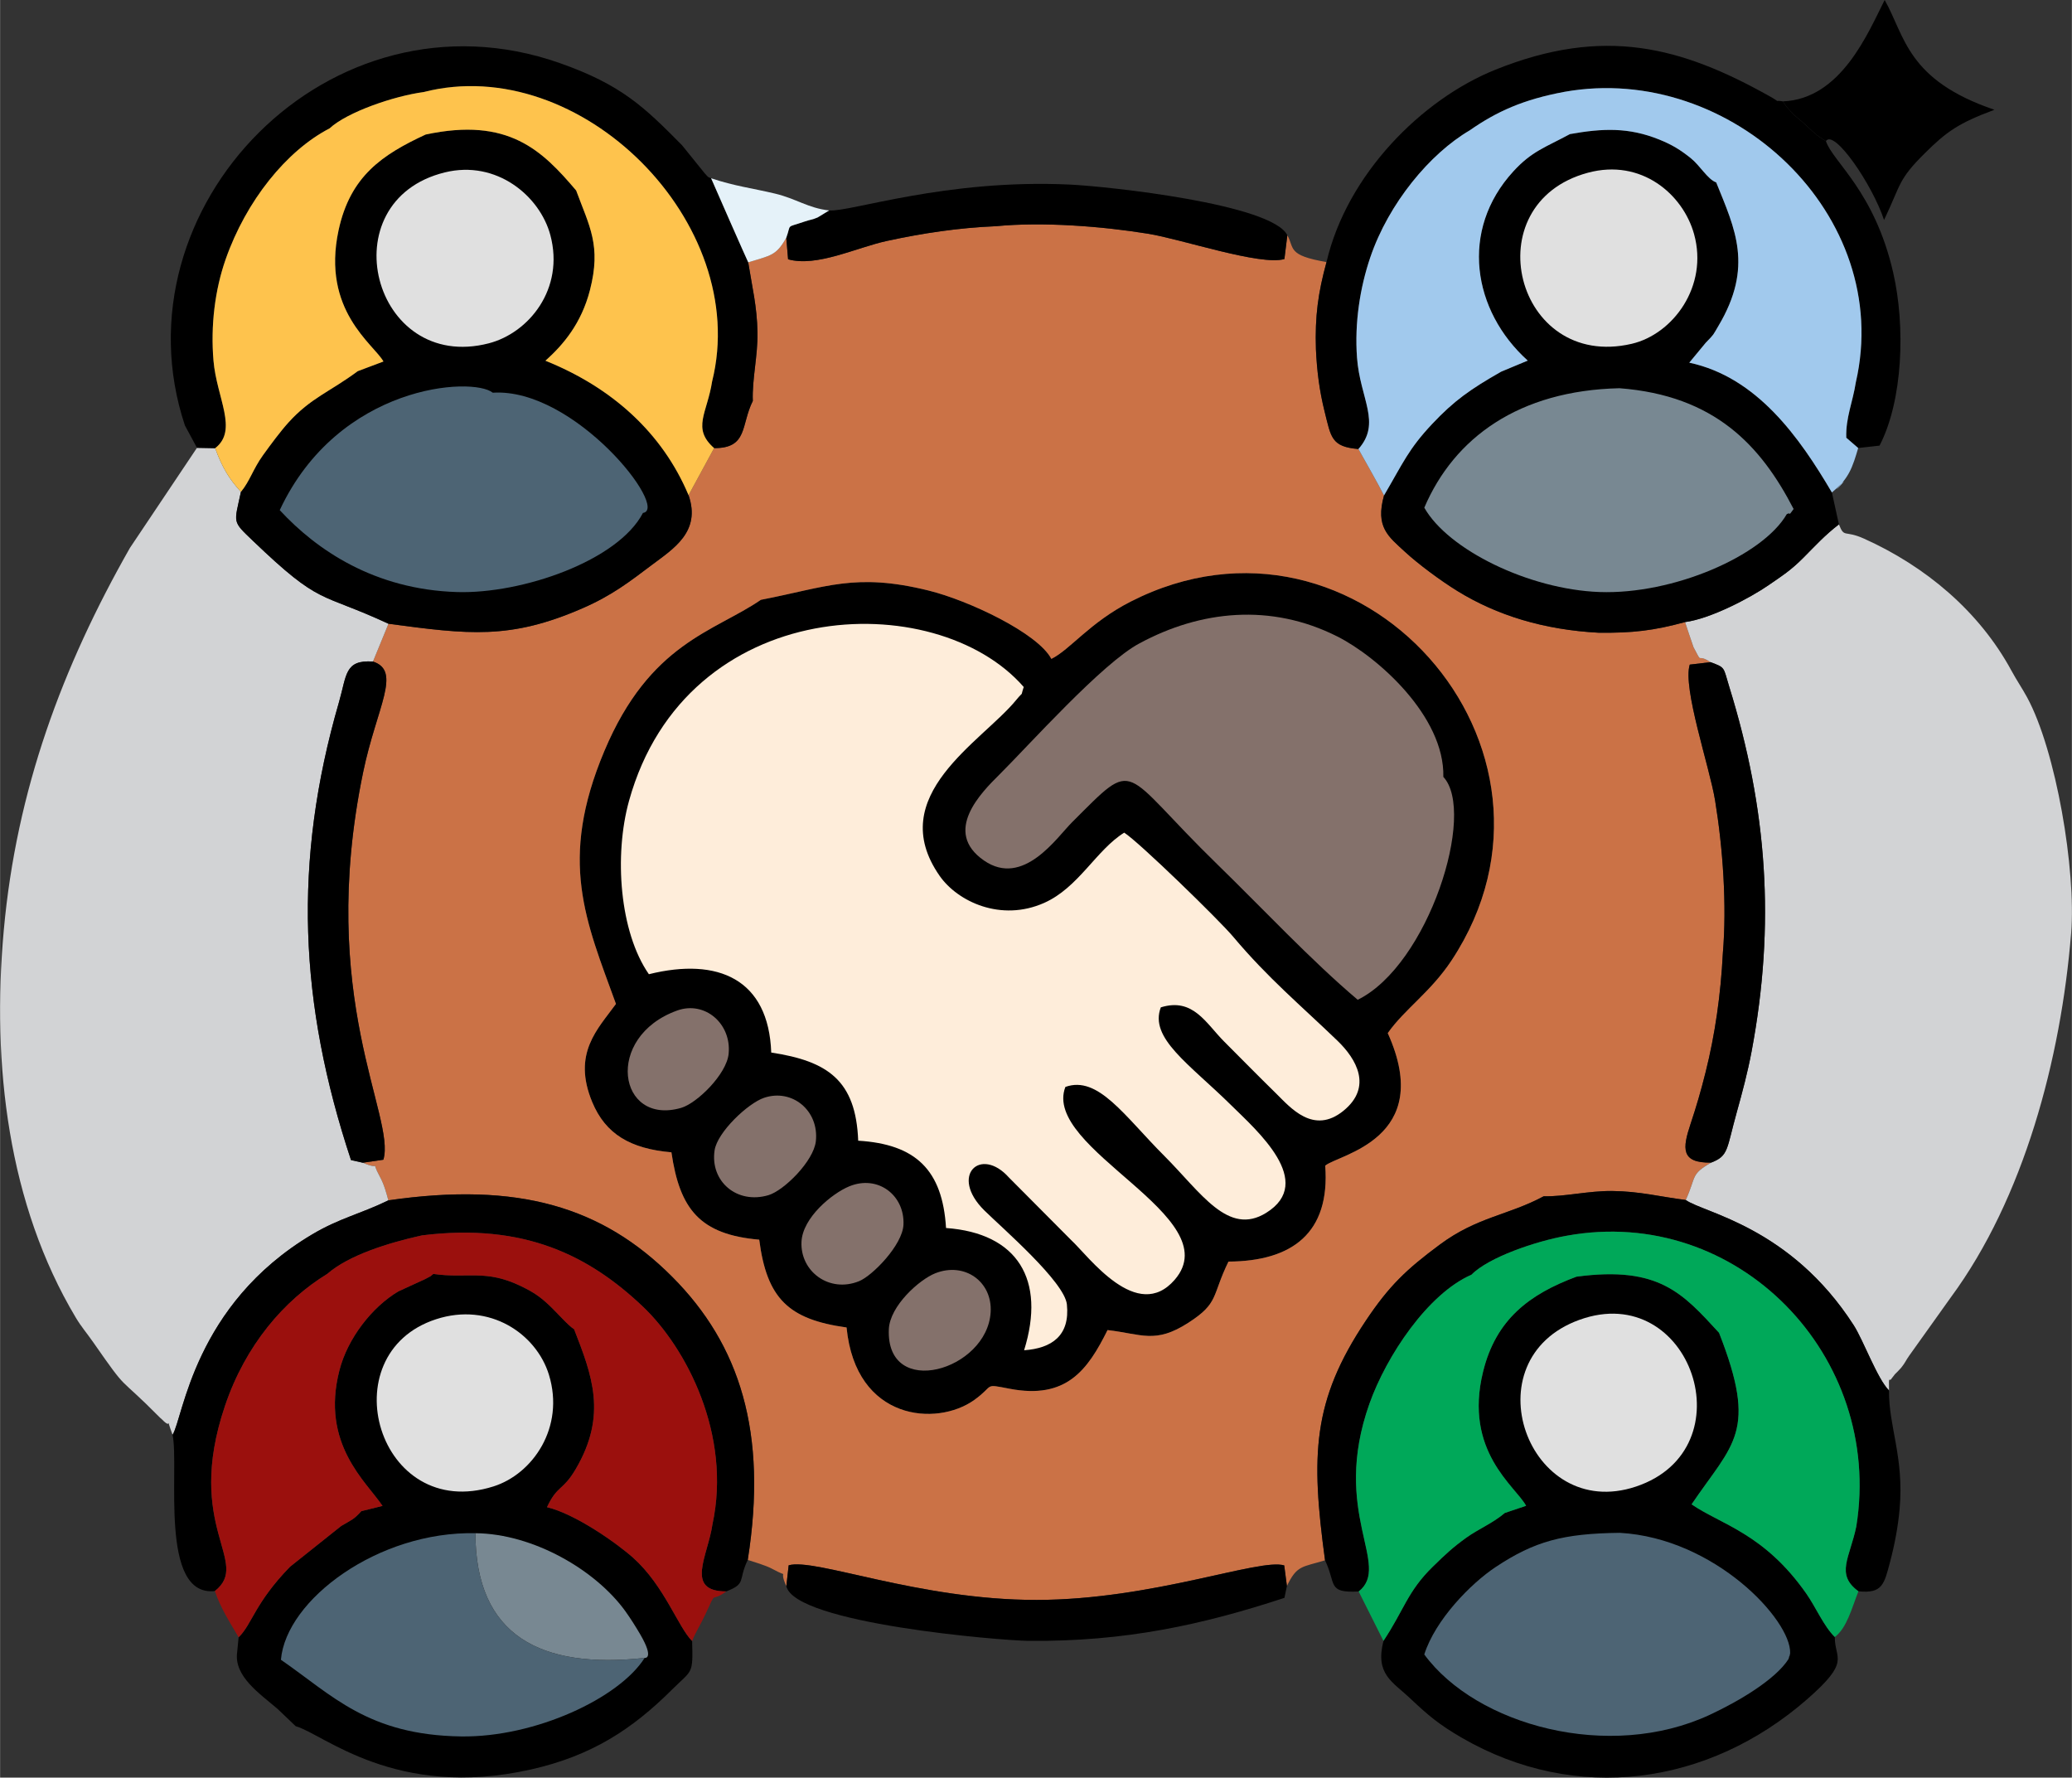
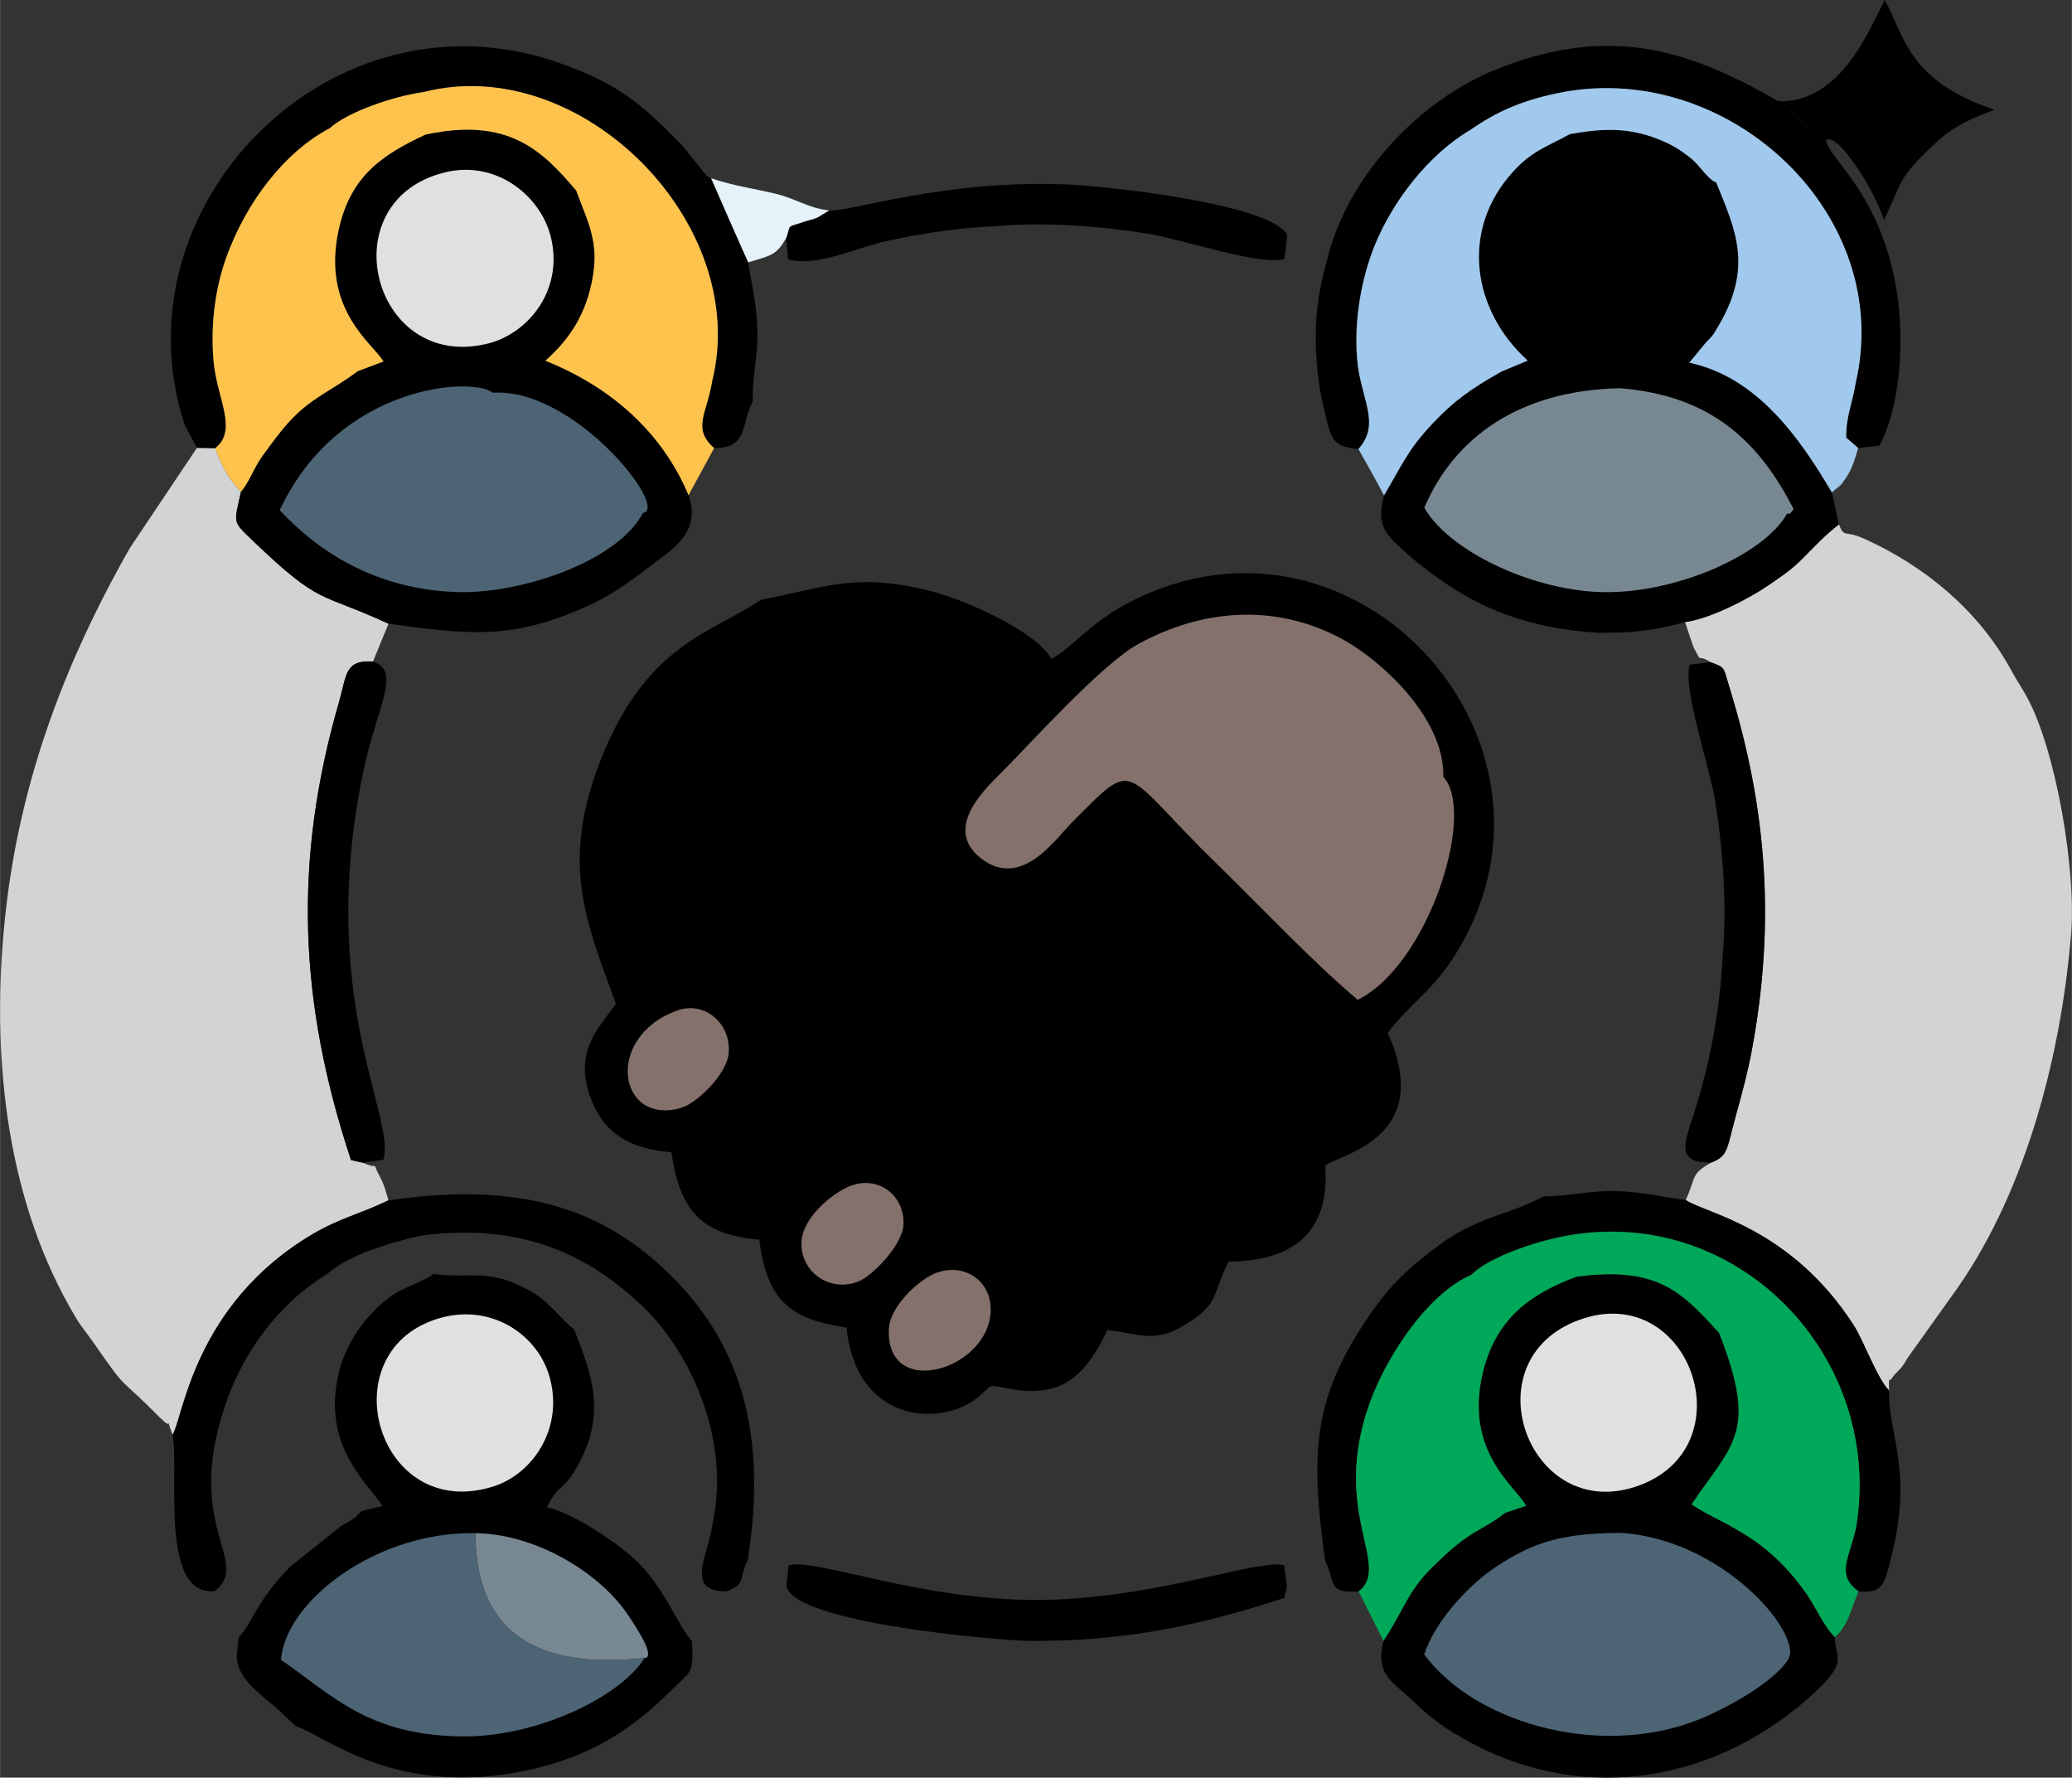
<svg xmlns="http://www.w3.org/2000/svg" xml:space="preserve" width="1259px" height="1080px" version="1.0" style="shape-rendering:geometricPrecision; text-rendering:geometricPrecision; image-rendering:optimizeQuality; fill-rule:evenodd; clip-rule:evenodd" viewBox="0 0 1257.69 1078.97">
  <rect x="0" y="0" width="1257.69" height="1078.97" fill="#333333" stroke="none" />
  <defs>
    <style type="text/css"> .fil3 {fill:#D2D3D5} .fil2 {fill:#FEEDDA} .fil5 {fill:#84716B} .fil1 {fill:#CB7246} .fil7 {fill:#00A859} .fil0 {fill:black} .fil9 {fill:black} .fil4 {fill:#4D6474} .fil10 {fill:#788892} .fil6 {fill:#9B100D} .fil11 {fill:#A1C9ED} .fil8 {fill:#E0E0E0} .fil13 {fill:#E5F2F9} .fil12 {fill:#FEC34D} </style>
  </defs>
  <g id="Camada_x0020_1">
    <path class="fil0" d="M461.84 364.07c-28.36,19.44 -67.36,26.05 -95,91.71 -28.13,66.8 -11.26,103.11 7.02,153.57 -10.93,15.13 -26.76,29.94 -14.38,59.65 8.05,19.3 23.04,28.25 48.05,30.42 5.04,34.59 17.29,49.9 53.3,53.03 4.6,35.64 17.65,48.39 53.02,53.29 5.55,56.83 54.83,60.23 77.46,44.04 12.72,-9.09 5.29,-9.95 21.59,-6.84 34.34,6.55 47.27,-11.24 59.37,-35.63 20.85,2.4 28.92,8.56 49.13,-4.48 18.67,-12.04 14.01,-16.08 24.28,-37.08 38.68,-0.23 61.8,-17.31 58.74,-58.23 7.67,-6.71 67.03,-16.01 37.96,-80.45 10.23,-14.57 26.08,-24.95 38.78,-44.19 85.08,-128.96 -56.75,-288.21 -194.91,-217.69 -24.88,12.71 -36.64,29.11 -48.08,34.74 -8.24,-15.67 -50.17,-35.47 -74.49,-41.48 -44.54,-11.02 -61.99,-2.07 -101.84,5.62z" />
-     <path class="fil1" d="M433.44 272l-15.51 28.55c7.73,22.27 -9.35,32.61 -22.27,42.34 -13.45,10.12 -24.15,18.48 -41.99,26.26 -44.13,19.25 -69.37,15.94 -117.89,9.45l-9.42 22.94c17.65,5.75 2.23,27.67 -5.95,67.09 -28.41,136.87 20.04,209.48 12.26,235.28l-12.48 1.82c12.03,5.29 4.15,-2.89 10.4,8.55 2.65,4.85 3.97,10.14 5.11,14.3 78.84,-11.45 129.91,3.93 172.26,46.37 41.1,41.18 58.14,94.49 45.91,171.87 3.57,1.2 10.89,3.26 14.86,5.43 11.76,6.42 3.18,-1.19 8.56,10.48l1.41 -12.63c15.84,-4.68 79.03,21.11 150.58,21.01 70.56,-0.09 135.26,-25.53 150.25,-20.95l1.63 12.5c6.12,-12.66 9.02,-11.31 23.15,-15.6 -8.65,-63.71 -7.81,-96.77 24.76,-145.46 14.1,-21.09 24.51,-31.05 44.93,-46.18 22.8,-16.89 41.4,-17.7 63.08,-29.33 12.6,0.33 27.08,-3.33 41.52,-3.19 16.54,0.15 29.39,3.53 44.67,5.46 6.64,-14.56 2.72,-15.38 15.42,-22.7 -18.54,0.36 -17.4,-8.72 -12.55,-23.29 3.61,-10.87 6.22,-19.75 9.18,-31.56 5.73,-22.81 9.22,-47.24 10.47,-72.12 2.5,-29.49 0.02,-63.89 -4.7,-92.82 -3.34,-20.42 -19.84,-68.29 -15.38,-82.47l12.62 -1.48c-9.12,-5.93 -4.34,2.34 -10.34,-9.06 -0.21,-0.4 -5.13,-15.2 -5.15,-15.28 -18.85,5.18 -32.12,6.72 -52.52,6.46 -33.29,-1.79 -61.62,-10.53 -85.51,-25.22 -10.65,-6.54 -24.21,-16.71 -31.89,-23.8 -10.19,-9.4 -18.2,-15.01 -12.81,-34.3 -4.57,-8.86 -9.91,-18.03 -15.54,-28.17 -16.52,-1.39 -16.6,-7.05 -20.57,-22.94 -3.07,-12.35 -4.61,-24.23 -5.22,-37.59 -0.66,-20.08 1.33,-34.34 6.42,-52.95 -24.03,-4.1 -19.35,-8.42 -23.78,-16.27l-1.78 14.43c-14.57,4.23 -62.17,-12.03 -82.76,-15.36 -28.12,-4.56 -64.08,-7.32 -92.34,-4.57 -22.89,0.96 -44.66,4.28 -66.14,8.93 -18.52,4 -42.68,16.07 -60.05,11.15l-1.09 -13.07c-6.16,10.95 -9.38,10.69 -23.11,14.93 2.45,15.42 5.33,26.55 5.62,42.5 0.26,14.16 -3.36,28.67 -2.83,41.62 -7.33,14.59 -2.87,28.76 -23.5,28.64zm370.98 435.52c3.06,40.92 -20.06,58 -58.74,58.23 -10.27,21 -5.61,25.04 -24.28,37.08 -20.21,13.04 -28.28,6.88 -49.13,4.48 -12.1,24.39 -25.03,42.18 -59.37,35.63 -16.3,-3.11 -8.87,-2.25 -21.59,6.84 -22.63,16.19 -71.91,12.79 -77.46,-44.04 -35.37,-4.9 -48.42,-17.65 -53.02,-53.29 -36.01,-3.13 -48.26,-18.44 -53.3,-53.03 -25.01,-2.17 -40,-11.12 -48.05,-30.42 -12.38,-29.71 3.45,-44.52 14.38,-59.65 -18.28,-50.46 -35.15,-86.77 -7.02,-153.57 27.64,-65.66 66.64,-72.27 95,-91.71 39.85,-7.69 57.3,-16.64 101.84,-5.62 24.32,6.01 66.25,25.81 74.49,41.48 11.44,-5.63 23.2,-22.03 48.08,-34.74 138.16,-70.52 279.99,88.73 194.91,217.69 -12.7,19.24 -28.55,29.62 -38.78,44.19 29.07,64.44 -30.29,73.74 -37.96,80.45z" />
-     <path class="fil2" d="M393.85 591.32c42.09,-10.46 72.7,3.05 74.27,47.54 34.2,5.21 51.39,16.78 52.79,53.51 34.97,2.1 51.2,17.81 53.32,52.99 43.36,3.11 60.75,31.27 47.39,74.21 16.78,-1.18 27.93,-8.84 25.98,-27.82 -1.42,-13.73 -39.11,-46.23 -50.08,-57.03 -21.5,-21.2 -2.26,-39.25 14.91,-19.99l37.86 38.06c10.51,9.73 39.93,50.53 62.84,23.88 32.92,-38.3 -80.98,-79.19 -66.45,-116.94 19.86,-7.14 35.83,17.63 59.98,41.79 22.33,22.32 38.75,48.99 61.89,34.65 30.3,-18.77 -5.73,-50.05 -21.15,-65.27 -25.49,-25.14 -49.96,-40.74 -42.78,-59.47 19.62,-6.09 27.35,9.65 38.46,20.77 11.14,11.16 20.39,20.59 31.65,31.63 8.48,8.33 22.55,25.22 40.79,10.35 17.81,-14.52 7.72,-31.5 -3.63,-42.45 -22.31,-21.5 -42.16,-37.97 -63.36,-63.18 -8.55,-10.17 -57.03,-57.35 -66.13,-63.16 -17.01,10.55 -27.69,33.34 -48.6,42.64 -26.25,11.68 -52.56,-0.79 -63.47,-16.44 -33.94,-48.71 25.84,-81.38 46.52,-106.75 4.96,-6.07 2.28,-0.97 4.55,-7.86 -53.6,-61.48 -204.84,-56.13 -239.6,69.09 -9.2,33.15 -5.74,79.66 12.05,105.25z" />
    <path class="fil3" d="M104.71 870.87c6.49,-10.22 12.78,-78.92 84.79,-121.66 16.65,-9.88 29.04,-12.29 46.2,-20.63 -1.14,-4.16 -2.46,-9.45 -5.11,-14.3 -6.25,-11.44 1.63,-3.26 -10.4,-8.55l-7.17 -1.6c-31.47,-94.98 -35.42,-180.84 -7.32,-277.88 4.81,-16.6 3.38,-25.84 20.66,-24.71l9.42 -22.94c-42.5,-19.7 -40.62,-10.41 -82.3,-50.34 -12.83,-12.3 -11.4,-10.37 -7.28,-29.72 -7.19,-7.84 -11.51,-15.06 -15.62,-26.52l-11.06 -0.21 -40.72 60.78c-41.08,72.23 -68.85,146.88 -76.56,232.05 -7.42,81.97 2.7,166.39 43.68,235.05 3.41,5.72 6.65,9.32 10.64,15.05 22.3,31.98 13.45,18.38 40.51,45.73 0.34,0.34 0.94,0.79 1.27,1.13 6.99,7.2 1.29,-4.39 6.37,9.27z" />
    <path class="fil3" d="M1022.84 377.58c0.02,0.08 4.94,14.88 5.15,15.28 6,11.4 1.22,3.13 10.34,9.06 9.28,3.42 7.65,3.02 11.32,14.83 23.04,74.3 28.15,144.06 13.57,221.57 -2.35,12.49 -5.69,25.01 -8.95,36.67 -6.32,22.63 -4.87,26.57 -15.58,30.67 -12.7,7.32 -8.78,8.14 -15.42,22.7 10.98,7.88 63.45,16.16 101.97,76.03 5.89,9.17 14.32,32.5 21.42,39.57 -0.2,-10.2 0.15,-4.67 1.56,-7.23l2.03 -2.62c0.3,-0.37 0.91,-0.83 1.22,-1.2 0.47,-0.54 1.96,-1.99 2.43,-2.56 2.86,-3.53 2.72,-4.28 5.19,-7.74l25.2 -35.3c44.06,-59.8 66.73,-144.2 72.93,-220.97 3.08,-38.1 -9.11,-110.64 -26.75,-143.1 -3.01,-5.53 -6.45,-10.54 -9.4,-16.01 -19.61,-36.22 -52.2,-63.47 -89.58,-80.29 -12.04,-5.41 -11.86,-0.1 -15.24,-8.66 -8.62,6.66 -14.11,12.75 -21.43,20.11 -7.83,7.87 -12.8,10.93 -21.2,16.74 -11.28,7.8 -35.32,20.45 -50.78,22.45z" />
    <path class="fil0" d="M952.97 81.39c-15.07,8.15 -23.11,10.36 -34.34,22.61 -32.77,35.73 -24.82,84.66 8.72,114.87l-16.12 6.72c-18.63,10.62 -28.49,17.52 -41.82,31.67 -14.49,15.39 -17.72,23.72 -29.3,43.46 -5.39,19.29 2.62,24.9 12.81,34.3 7.68,7.09 21.24,17.26 31.89,23.8 23.89,14.69 52.22,23.43 85.51,25.22 20.4,0.26 33.67,-1.28 52.52,-6.46 15.46,-2 39.5,-14.65 50.78,-22.45 8.4,-5.81 13.37,-8.87 21.2,-16.74 7.32,-7.36 12.81,-13.45 21.43,-20.11l-4.26 -19.37c-19.66,-33.39 -45.42,-70 -86.58,-78.78l10.02 -12.12c5.33,-5.5 4.09,-4.16 7.61,-10.07 21.55,-36.16 10.11,-58.98 -1.28,-87.22 -5.21,-1.86 -9.76,-10.2 -15.52,-14.79 -6.07,-4.84 -11,-7.98 -19.15,-11.26 -18.38,-7.41 -34.05,-6.86 -54.12,-3.28z" />
    <path class="fil0" d="M219.28 917.23c-4.69,5.21 -5.69,5.12 -12.24,9.01l-31.01 24.71c-21.43,22.01 -23.06,34.91 -31.23,42.84l-0.89 9.05c-2.05,14.62 13.68,25.11 24.51,34.39l11.02 10.52c16.81,4.63 60.51,44.68 142.62,26.31 37.07,-8.29 61.74,-24.56 85.68,-48.37 12.48,-12.42 12.95,-8.91 12.36,-29.64 -8.44,-8.29 -16.86,-33.59 -35.83,-50.55 -9.9,-8.84 -35.09,-26.62 -52.27,-30.68 6.36,-13.6 9.58,-9.7 17.52,-23.27 19.23,-32.87 9.76,-56.89 -1.07,-84.76 -3.24,-1.89 -10.63,-10.27 -14.26,-13.72 -5.98,-5.71 -9.81,-8.48 -18.02,-12.44 -21.62,-10.41 -32.36,-4.41 -53.17,-7.4 -2.79,2.18 -0.22,0.62 -5.36,3.32l-15.89 7.29c-15.95,9.48 -30.77,28.44 -35.77,47.95 -11.47,44.7 16.26,67.44 26.18,82.25l-12.88 3.19z" />
    <path class="fil0" d="M913.42 918.33c-7.02,6.06 -16.15,9.81 -23.42,15.05 -7.96,5.73 -12.58,10.01 -20.33,17.6 -15.34,15.02 -17.29,26 -29.9,45.01 -5.21,20.3 5.64,24.85 16.1,34.76 10.96,10.37 17.66,16.05 31.54,24.07 69.3,40.05 149.5,28.95 209.48,-23.37 26.87,-23.44 16.77,-24.21 16.87,-37.83 -6.74,-6.6 -11.5,-18.06 -17.29,-26.33 -25.61,-36.59 -51.86,-41.95 -69.66,-54.2 25.27,-37.28 40.42,-43.56 16.67,-104.13 -22,-23.89 -36.41,-40.79 -86.56,-34.05 -28.5,10.62 -48.81,25.82 -56.65,57.54 -12.03,48.64 19.94,69.87 26.09,81.52l-12.94 4.36z" />
    <path class="fil0" d="M258.33 81.66c-26.17,12.15 -45.78,25.11 -52.87,58.16 -10.45,48.71 21.48,69.18 27.26,79.6l-15.59 5.86c-17.13,12.69 -28.47,16.16 -42.05,31.14 -4.8,5.29 -10.78,13.34 -15.52,19.93 -6.14,8.56 -7.86,15.55 -13.36,22.19 -4.12,19.35 -5.55,17.42 7.28,29.72 41.68,39.93 39.8,30.64 82.3,50.34 48.52,6.49 73.76,9.8 117.89,-9.45 17.84,-7.78 28.54,-16.14 41.99,-26.26 12.92,-9.73 30,-20.07 22.27,-42.34 -15.94,-37.9 -46.58,-65.39 -86.88,-81.6 10.71,-9.58 21.79,-22.51 27.03,-42.88 6.96,-27.06 -0.33,-38.64 -8.38,-60.45 -20.69,-24.35 -41.1,-44.71 -91.37,-33.96z" />
    <path class="fil0" d="M805.2 159.07c-5.09,18.61 -7.08,32.87 -6.42,52.95 0.61,13.36 2.15,25.24 5.22,37.59 3.97,15.89 4.05,21.55 20.57,22.94 14.12,-15.9 1,-30.44 -0.85,-55.42 -1.57,-21.31 1.87,-42.67 8.02,-60.83 11.21,-33.02 36.31,-63.08 60.35,-77.15 16.4,-11.45 32.57,-18.78 57.7,-23.44 101.03,-17.91 200.09,74.94 176.72,176.4 -1.86,12.02 -6.19,21.44 -5.79,33.57l7.23 6.25 12.97 -1.45c14.17,-27.35 15.79,-72.31 8.28,-105.02 -11.34,-49.49 -36.56,-67.08 -40.85,-79.82 -6.6,-3.81 -8.38,-6.48 -14.5,-11.81 -3.45,-3.01 -3.37,-2.5 -6.65,-6.03 -3.89,-4.16 -2.54,-2.86 -4.96,-6.27 -6.77,-1.14 0.31,1.57 -8.25,-3.22 -53.41,-29.88 -100.24,-42.57 -166.35,-15.97 -44.59,17.95 -90.03,63.47 -102.44,116.73z" />
    <path class="fil0" d="M119.52 271.81l11.06 0.21c14.12,-10.95 0.89,-30.39 -1.04,-53.13 -1.8,-21.23 0.87,-42.88 7.35,-61.41 12.45,-35.59 36.97,-66.02 63.1,-79.54 10.66,-9.91 39.13,-19.66 57.16,-22.07 95.09,-24.4 199.06,79.56 175.08,175.65 -2.97,19.34 -12.47,28.4 1.21,40.48 20.63,0.12 16.17,-14.05 23.5,-28.64 -0.53,-12.95 3.09,-27.46 2.83,-41.62 -0.29,-15.95 -3.17,-27.08 -5.62,-42.5 -0.28,-0.36 -21.25,-47.93 -22.54,-51.05 -2.31,-0.9 -1.46,-0.34 -4.15,-3.33l-13.53 -16.75c-22.98,-23.21 -36.7,-36.66 -74.26,-49.85 -139.64,-49.01 -271.29,88.15 -227.48,219.97l7.33 13.58z" />
    <path class="fil0" d="M937.08 726.09c-21.68,11.63 -40.28,12.44 -63.08,29.33 -20.42,15.13 -30.83,25.09 -44.93,46.18 -32.57,48.69 -33.41,81.75 -24.76,145.46 6.91,14.35 1.13,19.94 20.41,18.92 20.22,-15.97 -17.17,-47.43 6.57,-114.08 10.28,-28.87 35.37,-66.64 61.92,-78.2 10.27,-10.54 39.13,-20.36 57.73,-23.64 103.79,-18.93 192.54,73.03 175.86,176.45 -3.91,19.02 -12.81,29.03 1.3,39.36 14.6,1.49 15.62,-4.26 19.28,-18.11 2.68,-10.13 4.78,-21.15 5.74,-32.03 2.74,-31.18 -6.69,-49.95 -6.46,-71.77 -7.1,-7.07 -15.53,-30.4 -21.42,-39.57 -38.52,-59.87 -90.99,-68.15 -101.97,-76.03 -15.28,-1.93 -28.13,-5.31 -44.67,-5.46 -14.44,-0.14 -28.92,3.52 -41.52,3.19z" />
    <path class="fil0" d="M235.7 728.58c-17.16,8.34 -29.55,10.75 -46.2,20.63 -72.01,42.74 -78.3,111.44 -84.79,121.66 4.19,20.35 -8.39,98.57 25.67,94.85 22.43,-17.74 -18.93,-38.27 6.15,-112.44 12.47,-36.89 35.89,-64.06 62.11,-80.09 12.96,-11.31 36.94,-18.81 57.48,-23.35 62.21,-7.74 101.56,12.46 133.89,43.04 26.63,25.19 54.17,78.13 42.42,132.38 -2.7,19.05 -17.01,40.68 8.39,40.67 12.45,-4.82 6.96,-6.46 13.05,-19.11 12.23,-77.38 -4.81,-130.69 -45.91,-171.87 -42.35,-42.44 -93.42,-57.82 -172.26,-46.37z" />
    <path class="fil4" d="M983.26 930.38c-34.43,0.4 -51.74,5.08 -75.43,20.79 -15.05,9.97 -36.61,32.01 -43.28,53.04 31.67,43.08 112.22,65.06 173.33,36.62 17.79,-8.28 39.86,-21.45 47.72,-33.75 0.3,-0.57 0.56,-2.2 0.59,-1.85 0.03,0.35 0.44,-1.44 0.46,-1.84 0.65,-20.02 -45.63,-69.77 -103.39,-73.01z" />
    <path class="fil4" d="M299.08 238.36c-12.23,-9.88 -93.62,-5.12 -129.32,71.28 22.34,24.19 57.53,48.19 107.61,49.72 39.55,1.2 97.76,-18.97 112.88,-48.03 16.33,-2.32 -41.45,-76.16 -91.17,-72.97z" />
    <path class="fil4" d="M391.27 1006.31c-62.96,6.88 -102.6,-13.27 -102.73,-75.7 -58.9,-1.28 -114.95,40.27 -118.06,76.82 31.11,21.45 52.78,45.74 109.46,46.53 44.74,0.62 95.85,-23.13 111.33,-47.65z" />
    <path class="fil5" d="M876.12 471.55c0.85,-36.87 -40.1,-73 -64.31,-85.21 -40.57,-20.46 -83.2,-15.76 -120.04,4.1 -22.53,11.82 -67.45,62.14 -85.22,79.78 -10.76,10.68 -34.7,34.53 -9.25,52.11 23.84,16.46 44.18,-14.01 53.37,-23.18 40.29,-40.18 28.44,-32.7 88.41,25.65 27.15,26.43 56.9,58.26 85.06,82.04 42.96,-21.11 72.15,-113.74 51.98,-135.29z" />
-     <path class="fil6" d="M130.38 965.72c3.38,10.17 9.07,18.94 14.42,28.07 8.17,-7.93 9.8,-20.83 31.23,-42.84l31.01 -24.71c6.55,-3.89 7.55,-3.8 12.24,-9.01l12.88 -3.19c-9.92,-14.81 -37.65,-37.55 -26.18,-82.25 5,-19.51 19.82,-38.47 35.77,-47.95l15.89 -7.29c5.14,-2.7 2.57,-1.14 5.36,-3.32 20.81,2.99 31.55,-3.01 53.17,7.4 8.21,3.96 12.04,6.73 18.02,12.44 3.63,3.45 11.02,11.83 14.26,13.72 10.83,27.87 20.3,51.89 1.07,84.76 -7.94,13.57 -11.16,9.67 -17.52,23.27 17.18,4.06 42.37,21.84 52.27,30.68 18.97,16.96 27.39,42.26 35.83,50.55 2.26,-5.74 5.05,-9.75 7.99,-16.08 7.5,-16.21 2.39,-6.47 12.73,-14.04 -25.4,0.01 -11.09,-21.62 -8.39,-40.67 11.75,-54.25 -15.79,-107.19 -42.42,-132.38 -32.33,-30.58 -71.68,-50.78 -133.89,-43.04 -20.54,4.54 -44.52,12.04 -57.48,23.35 -26.22,16.03 -49.64,43.2 -62.11,80.09 -25.08,74.17 16.28,94.7 -6.15,112.44z" />
    <path class="fil7" d="M824.72 965.98l15.05 30.01c12.61,-19.01 14.56,-29.99 29.9,-45.01 7.75,-7.59 12.37,-11.87 20.33,-17.6 7.27,-5.24 16.4,-8.99 23.42,-15.05l12.94 -4.36c-6.15,-11.65 -38.12,-32.88 -26.09,-81.52 7.84,-31.72 28.15,-46.92 56.65,-57.54 50.15,-6.74 64.56,10.16 86.56,34.05 23.75,60.57 8.6,66.85 -16.67,104.13 17.8,12.25 44.05,17.61 69.66,54.2 5.79,8.27 10.55,19.73 17.29,26.33 7.34,-5.53 10.25,-17.43 14.34,-27.75 -14.11,-10.33 -5.21,-20.34 -1.3,-39.36 16.68,-103.42 -72.07,-195.38 -175.86,-176.45 -18.6,3.28 -47.46,13.1 -57.73,23.64 -26.55,11.56 -51.64,49.33 -61.92,78.2 -23.74,66.65 13.65,98.11 -6.57,114.08z" />
-     <path class="fil8" d="M963.85 104.85c-69.48,18.73 -44.06,120.24 26.59,103.84 25.01,-5.8 46.69,-34.89 37.88,-66.61 -6.7,-24.14 -31.95,-45.99 -64.47,-37.23z" />
    <path class="fil8" d="M958.74 801.09c-66.81,24.12 -31.31,123.12 34.29,101.22 68.23,-22.76 33.44,-125.68 -34.29,-101.22z" />
-     <path class="fil8" d="M264.62 800.74c-64.84,21.14 -35.28,123.67 34.86,101.48 23.89,-7.55 43.46,-35.86 33.71,-67.73 -7.64,-24.97 -36.09,-44.34 -68.57,-33.75z" />
+     <path class="fil8" d="M264.62 800.74c-64.84,21.14 -35.28,123.67 34.86,101.48 23.89,-7.55 43.46,-35.86 33.71,-67.73 -7.64,-24.97 -36.09,-44.34 -68.57,-33.75" />
    <path class="fil8" d="M269.93 104.65c-70.58,17.38 -43.86,121.99 26.75,103.73 24.21,-6.26 46.1,-32.98 37.35,-65.7 -6.37,-23.78 -32.71,-45.76 -64.1,-38.03z" />
    <path class="fil0" d="M477.29 962.73c4.98,22.71 130.36,33.05 146.9,33.22 58.69,0.59 105.85,-9.78 155.47,-26.1l1.5 -7.19 -1.63 -12.5c-14.99,-4.58 -79.69,20.86 -150.25,20.95 -71.55,0.1 -134.74,-25.69 -150.58,-21.01l-1.41 12.63z" />
    <path class="fil0" d="M503.29 127.74l-7.05 4.27c-2.9,1.28 -4.75,1.4 -7.81,2.45 -11.84,4.08 -7.97,1.04 -11.17,9.85l1.09 13.07c17.37,4.92 41.53,-7.15 60.05,-11.15 21.48,-4.65 43.25,-7.97 66.14,-8.93 28.26,-2.75 64.22,0.01 92.34,4.57 20.59,3.33 68.19,19.59 82.76,15.36l1.78 -14.43c-9.2,-18.98 -109.01,-29.68 -132.02,-30.77 -75.25,-3.55 -133.34,16.74 -146.11,15.71z" />
    <path class="fil0" d="M220.19 705.73l12.48 -1.82c7.78,-25.8 -40.67,-98.41 -12.26,-235.28 8.18,-39.42 23.6,-61.34 5.95,-67.09 -17.28,-1.13 -15.85,8.11 -20.66,24.71 -28.1,97.04 -24.15,182.9 7.32,277.88l7.17 1.6z" />
    <path class="fil0" d="M1045.79 578.69c-1.25,24.88 -4.74,49.31 -10.47,72.12 -2.96,11.81 -5.57,20.69 -9.18,31.56 -4.85,14.57 -5.99,23.65 12.55,23.29 10.71,-4.1 9.26,-8.04 15.58,-30.67 3.26,-11.66 6.6,-24.18 8.95,-36.67 14.58,-77.51 9.47,-147.27 -13.57,-221.57 -3.67,-11.81 -2.04,-11.41 -11.32,-14.83l-12.62 1.48c-4.46,14.18 12.04,62.05 15.38,82.47 4.72,28.93 7.2,63.33 4.7,92.82z" />
    <path class="fil9" d="M1082.24 61.53c2.42,3.41 1.07,2.11 4.96,6.27 3.28,3.53 3.2,3.02 6.65,6.03 6.12,5.33 7.9,8 14.5,11.81 5.03,-7.51 28.22,26.43 35.3,47.88 10.49,-21.99 8.34,-24.25 24.74,-40.51 13.26,-13.15 20.38,-18.23 42.27,-26.38 -53.26,-18.08 -54.22,-44.74 -66.64,-66.63 -10.1,19.96 -26.47,60.13 -61.78,61.53z" />
    <path class="fil10" d="M1084.59 312.09c2.77,-1.66 0.52,2.06 4.16,-3.14 -19.89,-38.52 -47.84,-68.88 -105.71,-73.31 -61.08,1.4 -100.33,30.05 -118.48,72.5 14.46,25.57 63.59,49.64 106.32,51.2 44.76,1.63 99.07,-21.95 113.71,-47.25z" />
    <path class="fil10" d="M391.27 1006.31c0,-0.01 6.2,0.93 -2.67,-14.29 -2.66,-4.56 -5.9,-9.71 -9.03,-14.06 -17.92,-24.89 -55.87,-47.07 -91.03,-47.35 0.13,62.43 39.77,82.58 102.73,75.7z" />
    <path class="fil11" d="M911.23 225.59l16.12 -6.72c-33.54,-30.21 -41.49,-79.14 -8.72,-114.87 11.23,-12.25 19.27,-14.46 34.34,-22.61 20.07,-3.58 35.74,-4.13 54.12,3.28 8.15,3.28 13.08,6.42 19.15,11.26 5.76,4.59 10.31,12.93 15.52,14.79 11.39,28.24 22.83,51.06 1.28,87.22 -3.52,5.91 -2.28,4.57 -7.61,10.07l-10.02 12.12c41.16,8.78 66.92,45.39 86.58,78.78l3.31 -2.9c11.72,-11.88 -7.44,9.02 2.88,-2.92 1.64,-1.89 2.93,-3.75 4.19,-6.03 2.5,-4.54 4.11,-10.13 5.58,-15.13l-7.23 -6.25c-0.4,-12.13 3.93,-21.55 5.79,-33.57 23.37,-101.46 -75.69,-194.31 -176.72,-176.4 -25.13,4.66 -41.3,11.99 -57.7,23.44 -24.04,14.07 -49.14,44.13 -60.35,77.15 -6.15,18.16 -9.59,39.52 -8.02,60.83 1.85,24.98 14.97,39.52 0.85,55.42 5.63,10.14 10.97,19.31 15.54,28.17 11.58,-19.74 14.81,-28.07 29.3,-43.46 13.33,-14.15 23.19,-21.05 41.82,-31.67z" />
    <path class="fil12" d="M217.13 225.28l15.59 -5.86c-5.78,-10.42 -37.71,-30.89 -27.26,-79.6 7.09,-33.05 26.7,-46.01 52.87,-58.16 50.27,-10.75 70.68,9.61 91.37,33.96 8.05,21.81 15.34,33.39 8.38,60.45 -5.24,20.37 -16.32,33.3 -27.03,42.88 40.3,16.21 70.94,43.7 86.88,81.6l15.51 -28.55c-13.68,-12.08 -4.18,-21.14 -1.21,-40.48 23.98,-96.09 -79.99,-200.05 -175.08,-175.65 -18.03,2.41 -46.5,12.16 -57.16,22.07 -26.13,13.52 -50.65,43.95 -63.1,79.54 -6.48,18.53 -9.15,40.18 -7.35,61.41 1.93,22.74 15.16,42.18 1.04,53.13 4.11,11.46 8.43,18.68 15.62,26.52 5.5,-6.64 7.22,-13.63 13.36,-22.19 4.74,-6.59 10.72,-14.64 15.52,-19.93 13.58,-14.98 24.92,-18.45 42.05,-31.14z" />
    <path class="fil5" d="M567.73 772.83c-9.68,3.81 -27.63,19.83 -28.22,34 -1.79,42.85 59.71,25.09 61.81,-10.37 1.1,-18.49 -15.73,-30.66 -33.59,-23.63z" />
    <path class="fil5" d="M410.98 613.37c-44.52,16.06 -35.87,70.16 2.44,59.08 9.54,-2.76 27.61,-20.35 28.84,-32.84 1.8,-18.28 -14.45,-32.31 -31.28,-26.24z" />
-     <path class="fil5" d="M463.8 666.32c-9.88,3.33 -28.4,20.9 -30.06,31.87 -2.84,18.77 13.47,32.95 32.7,27.24 9.37,-2.78 27.47,-20.65 28.77,-32.79 1.99,-18.53 -14.4,-32.04 -31.41,-26.32z" />
    <path class="fil5" d="M515.46 720.08c-10.38,4.28 -28.26,18.92 -28.97,33.62 -0.88,18.02 16.83,31.3 34.98,23.93 8.07,-3.28 26.35,-21.91 26.92,-34.25 0.82,-17.85 -15.46,-30.49 -32.93,-23.3z" />
    <path class="fil13" d="M454.15 159.24c13.73,-4.24 16.95,-3.98 23.11,-14.93 3.2,-8.81 -0.67,-5.77 11.17,-9.85 3.06,-1.05 4.91,-1.17 7.81,-2.45l7.05 -4.27c-12.92,-1.45 -19.91,-7.14 -32.88,-10.23 -14.01,-3.34 -24.57,-4.53 -38.8,-9.32 1.29,3.12 22.26,50.69 22.54,51.05z" />
  </g>
</svg>